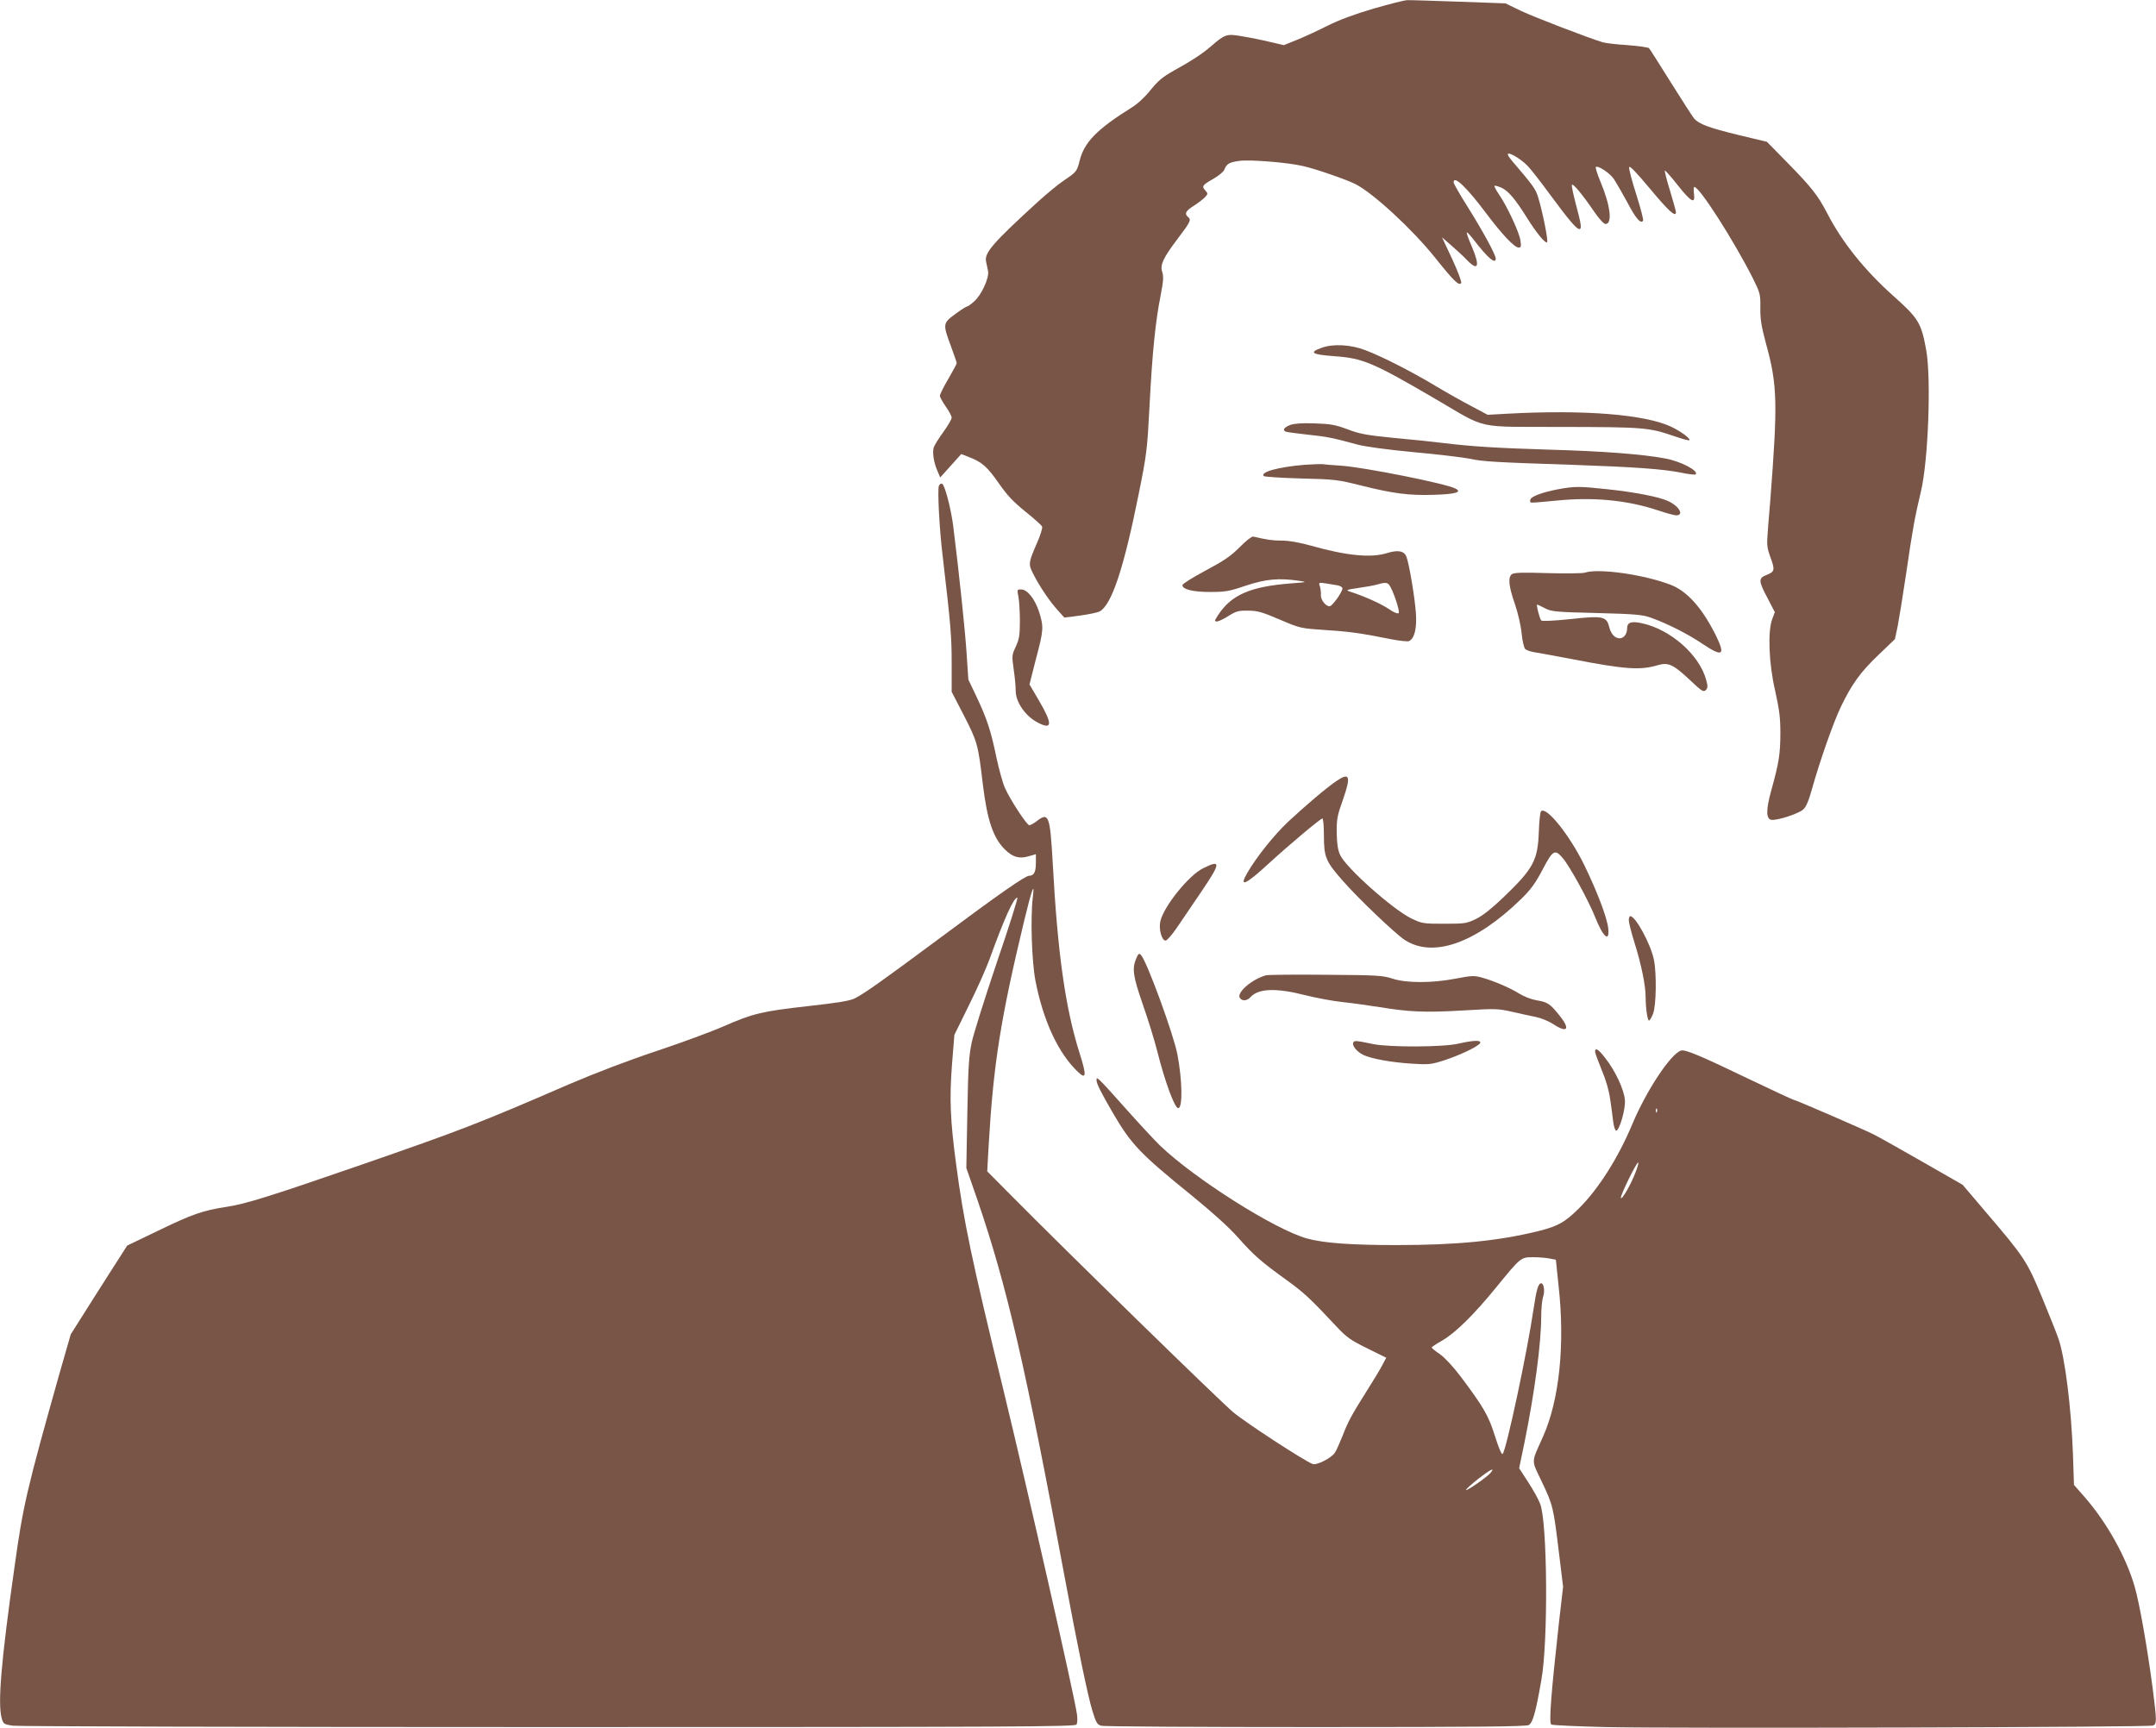
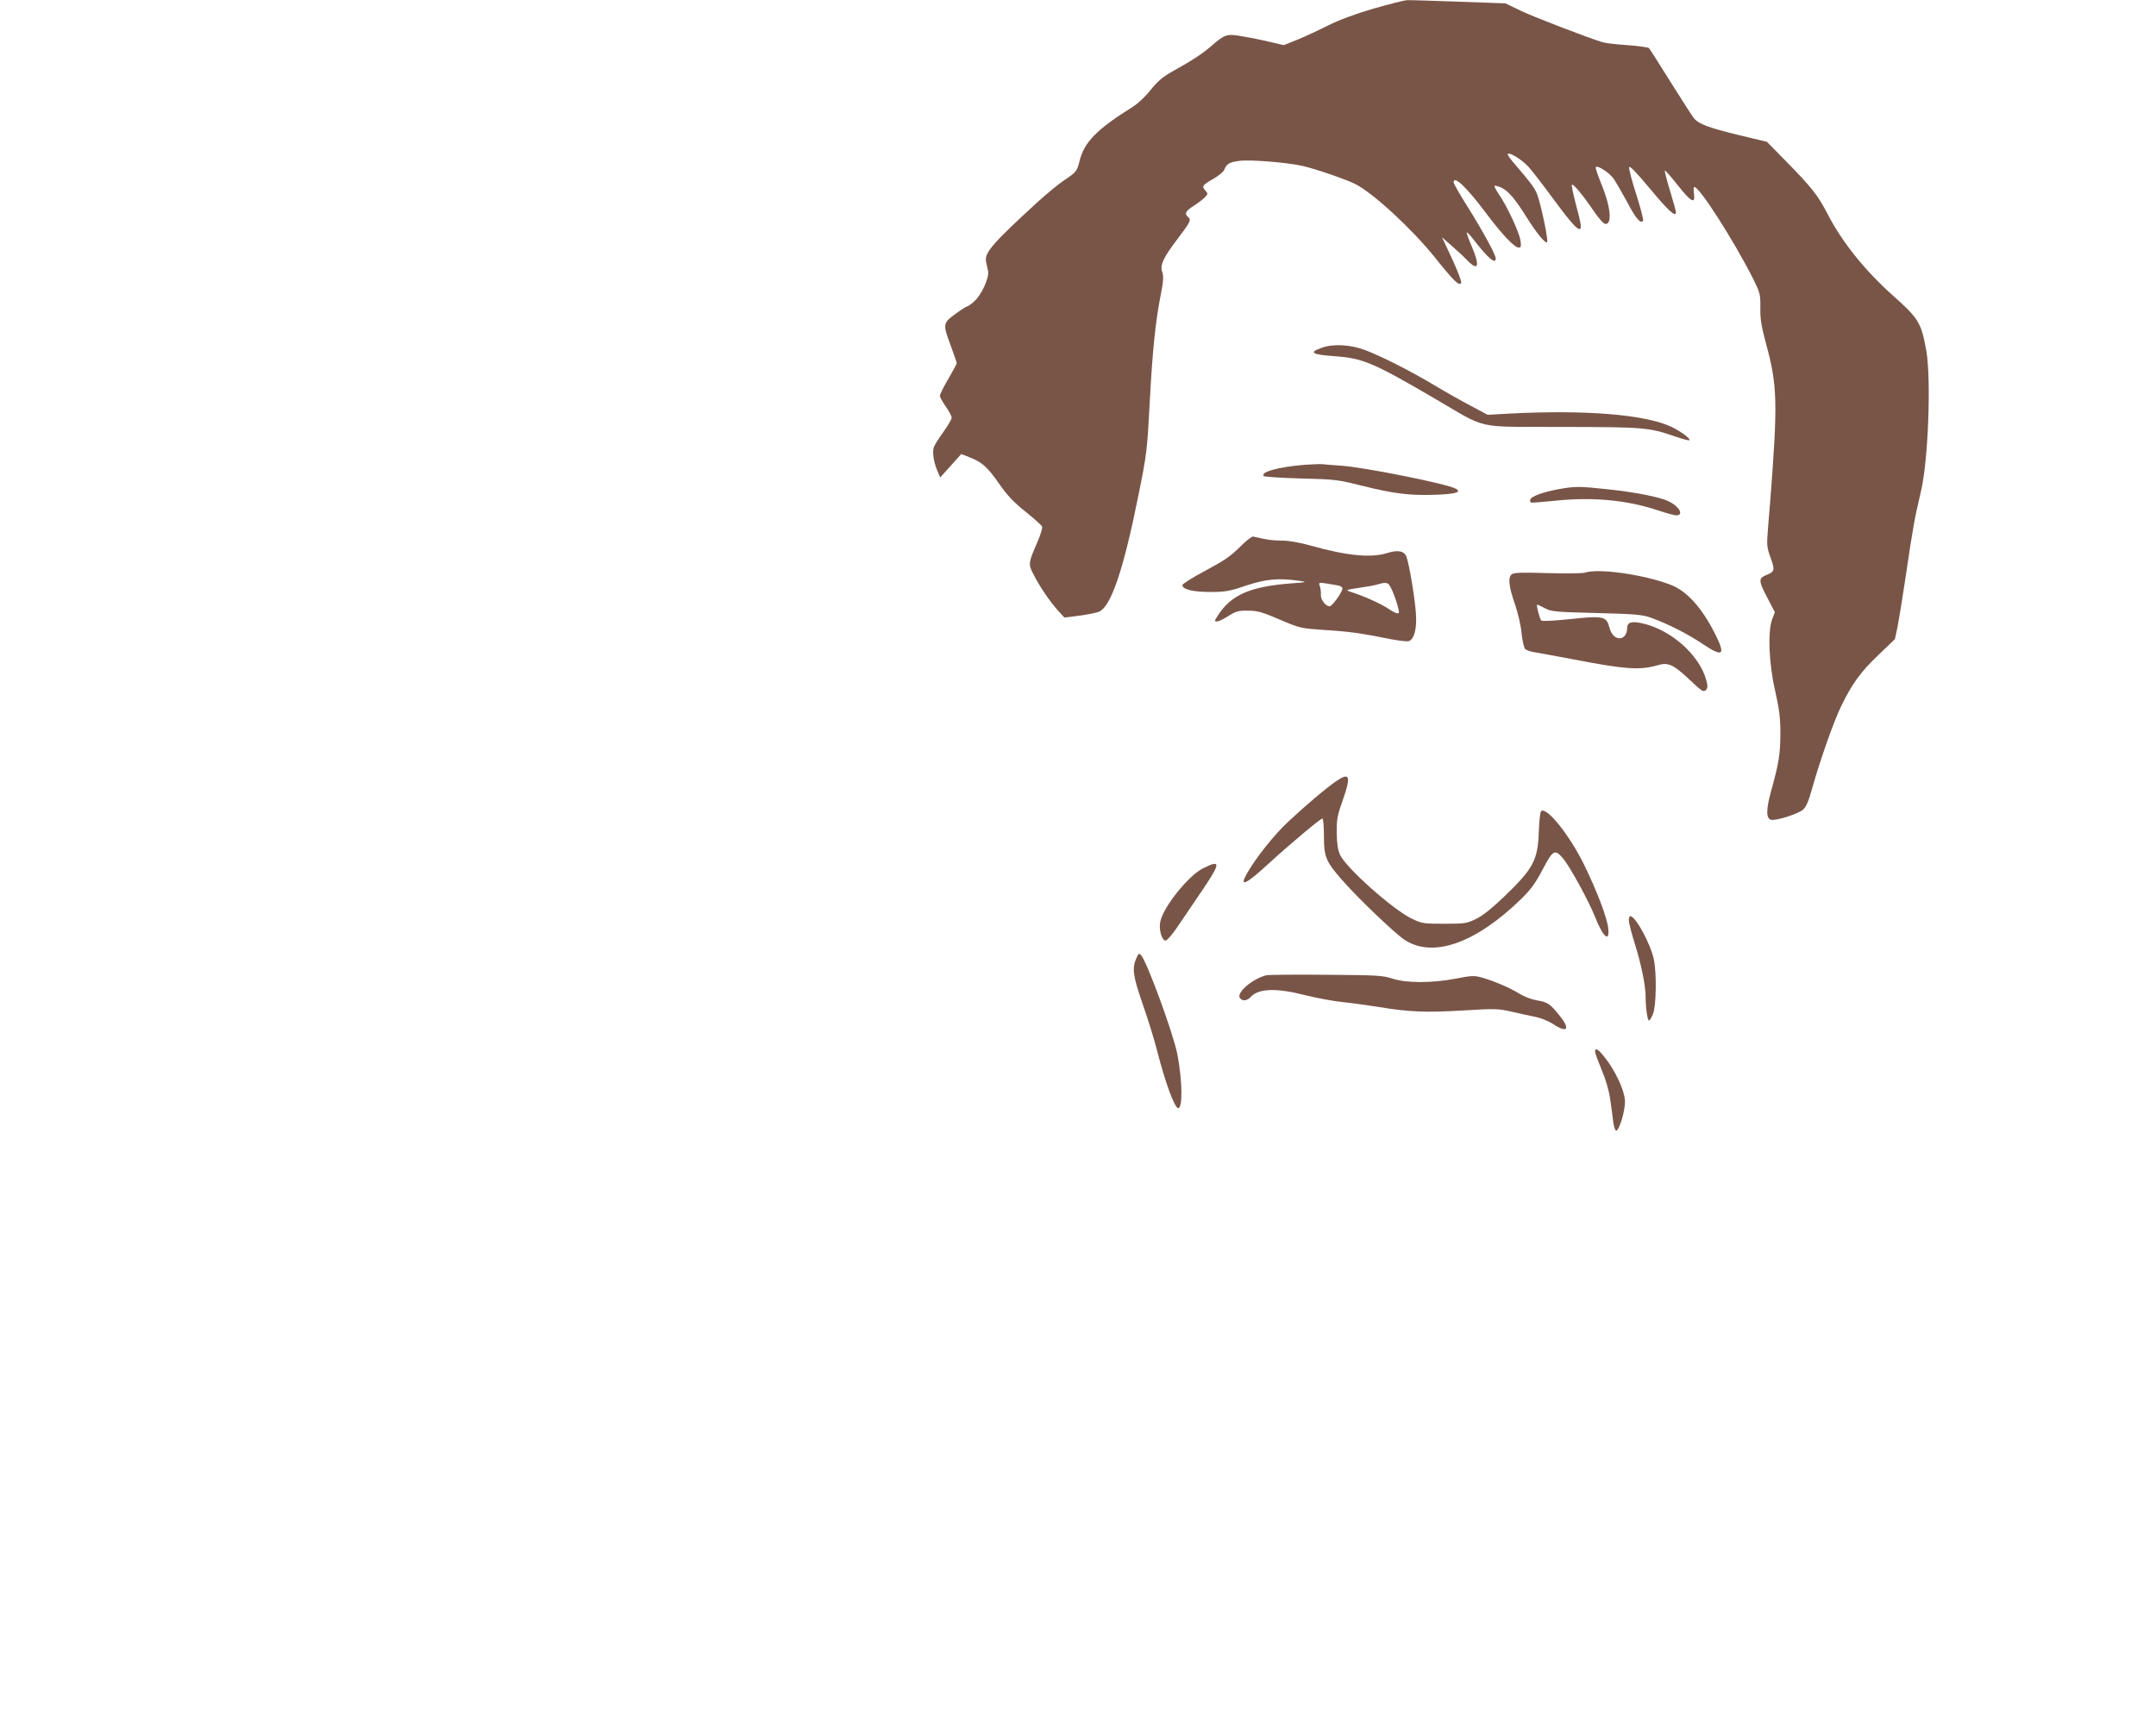
<svg xmlns="http://www.w3.org/2000/svg" version="1.0" width="1280pt" height="1026pt" viewBox="0 0 1280 1026" preserveAspectRatio="xMidYMid meet">
  <g transform="translate(0,1026) scale(0.1,-0.1)" fill="#795548" stroke="none">
    <path d="M8155 10209 c-113 -33 -203 -67 -270 -100 -55 -28 -137 -66 -181 -84 l-82 -33 -82 19 c-45 11 -119 26 -163 33 -94 17 -104 13 -183 -55 -55 -48 -116 -88 -228 -150 -62 -35 -91 -59 -134 -112 -32 -41 -77 -83 -111 -104 -210 -131 -285 -208 -312 -320 -15 -60 -20 -66 -92 -114 -33 -22 -102 -79 -155 -127 -268 -245 -318 -303 -308 -354 3 -16 9 -41 12 -57 8 -40 -39 -143 -83 -181 -18 -17 -38 -30 -42 -30 -5 0 -36 -20 -70 -45 -74 -54 -74 -60 -26 -189 19 -52 35 -98 35 -102 0 -5 -23 -47 -50 -94 -28 -47 -50 -92 -50 -100 0 -8 16 -37 35 -64 19 -27 35 -57 35 -66 0 -10 -23 -48 -50 -86 -28 -38 -53 -79 -57 -92 -8 -32 1 -89 22 -137 l17 -40 62 69 63 70 46 -18 c76 -29 109 -58 177 -156 51 -73 86 -110 158 -168 51 -41 96 -81 99 -89 3 -8 -10 -51 -30 -96 -52 -120 -53 -127 -21 -188 35 -70 98 -163 146 -215 l37 -41 94 12 c51 7 103 18 115 24 71 38 143 252 232 696 48 238 51 263 65 530 16 312 35 499 66 653 16 83 18 110 9 137 -14 42 6 84 90 195 77 101 83 115 65 130 -25 21 -17 37 34 69 26 17 56 40 66 51 17 19 17 21 1 39 -23 25 -18 32 49 70 31 18 60 42 64 54 13 35 31 44 91 52 66 8 288 -10 376 -31 76 -17 254 -79 309 -106 106 -53 341 -270 475 -438 112 -140 143 -170 155 -150 4 6 -20 69 -53 141 l-61 130 57 -50 c31 -27 73 -65 91 -85 69 -71 79 -36 27 85 -19 43 -31 79 -27 79 4 0 23 -21 43 -47 81 -105 128 -145 128 -108 0 23 -79 167 -168 309 -45 71 -82 136 -82 143 0 45 77 -28 196 -187 90 -120 165 -200 190 -200 14 0 16 7 11 41 -6 47 -80 206 -128 275 -17 25 -29 48 -26 51 3 2 22 -3 42 -12 41 -20 81 -67 151 -179 57 -91 109 -154 119 -144 8 7 -27 182 -53 266 -15 50 -29 69 -156 218 -16 19 -27 36 -24 40 11 11 85 -35 122 -76 20 -22 76 -94 123 -158 115 -156 162 -212 179 -212 16 0 13 24 -23 158 -13 51 -23 98 -21 104 5 13 64 -58 136 -164 28 -40 54 -68 64 -68 42 0 29 110 -29 248 -19 46 -32 86 -29 90 12 11 79 -32 106 -69 14 -21 50 -83 80 -138 51 -98 81 -133 95 -111 3 5 -15 75 -40 154 -26 80 -45 153 -43 163 2 12 39 -26 126 -130 108 -130 152 -170 152 -137 0 6 -16 63 -35 127 -20 63 -33 118 -31 120 2 3 37 -36 76 -86 81 -102 106 -115 97 -51 -3 22 -2 40 2 40 31 0 233 -316 348 -543 43 -87 45 -94 44 -175 -1 -67 6 -109 33 -210 69 -250 71 -352 25 -947 -7 -77 -14 -168 -16 -201 -4 -47 0 -75 16 -118 30 -80 28 -90 -19 -109 -52 -20 -51 -35 4 -139 l43 -83 -15 -40 c-28 -72 -21 -264 17 -427 25 -114 31 -158 31 -255 -1 -122 -8 -170 -54 -336 -32 -115 -32 -170 1 -175 33 -5 160 36 188 61 18 16 33 51 54 127 46 164 128 397 171 485 64 133 116 205 221 305 l99 95 16 75 c8 41 31 181 50 310 39 269 53 343 88 490 44 181 62 671 32 840 -30 165 -45 189 -201 328 -165 148 -299 315 -385 482 -58 111 -92 155 -246 312 l-114 116 -171 41 c-172 42 -230 63 -261 97 -9 11 -71 107 -138 214 -67 107 -125 199 -130 204 -5 5 -62 13 -127 18 -65 4 -131 12 -148 17 -83 25 -401 147 -484 186 l-93 45 -277 10 c-152 5 -289 10 -306 9 -16 0 -106 -23 -200 -50z" />
    <path d="M7847 8195 c-79 -28 -60 -40 75 -50 168 -12 227 -36 595 -251 322 -188 231 -167 758 -169 484 -1 514 -3 665 -55 46 -16 87 -27 90 -24 8 9 -50 52 -106 79 -155 74 -513 103 -966 79 l-126 -7 -105 56 c-57 30 -151 83 -207 117 -131 79 -312 172 -412 210 -87 34 -192 40 -261 15z" />
-     <path d="M7661 7737 c-40 -15 -50 -33 -24 -41 10 -3 68 -10 128 -17 110 -11 153 -20 295 -59 45 -12 175 -30 335 -45 143 -13 292 -31 332 -39 77 -17 151 -21 608 -36 370 -13 536 -25 643 -46 45 -10 85 -14 89 -11 20 21 -88 78 -182 95 -133 25 -367 43 -685 52 -319 10 -454 18 -637 40 -44 6 -170 19 -280 29 -171 17 -210 24 -283 52 -73 27 -101 32 -195 35 -74 3 -121 -1 -144 -9z" />
    <path d="M7744 7500 c-156 -13 -264 -43 -241 -67 5 -4 104 -11 220 -14 201 -5 219 -7 358 -42 192 -48 285 -60 435 -55 127 4 166 16 125 37 -53 29 -549 128 -681 136 -47 3 -96 7 -110 9 -14 1 -61 -1 -106 -4z" />
-     <path d="M5574 7375 c-9 -23 3 -256 22 -412 48 -411 54 -478 54 -639 l0 -172 74 -143 c79 -155 83 -169 111 -406 26 -214 62 -320 132 -388 46 -45 85 -56 141 -39 l42 12 0 -52 c0 -54 -12 -76 -40 -76 -23 0 -177 -107 -530 -370 -346 -257 -448 -329 -505 -358 -30 -15 -99 -26 -277 -46 -276 -31 -328 -44 -502 -120 -70 -31 -249 -97 -396 -146 -171 -57 -360 -129 -526 -200 -530 -230 -640 -272 -1234 -478 -538 -186 -682 -231 -795 -248 -143 -22 -205 -44 -409 -143 l-181 -87 -168 -263 -167 -264 -65 -226 c-195 -692 -218 -788 -269 -1156 -80 -564 -100 -809 -76 -897 10 -35 13 -37 68 -45 31 -4 1462 -8 3180 -8 2765 0 3124 2 3133 15 5 8 7 35 3 60 -13 101 -299 1359 -434 1915 -194 797 -238 1009 -284 1355 -34 256 -40 384 -24 590 l14 175 86 175 c48 96 103 220 123 275 88 243 143 365 165 365 5 0 -49 -172 -121 -382 -71 -211 -139 -426 -150 -478 -17 -80 -21 -146 -26 -420 l-6 -325 67 -193 c173 -506 283 -978 516 -2232 80 -429 138 -708 165 -797 22 -72 29 -84 53 -90 15 -5 587 -8 1272 -8 964 0 1250 3 1266 12 24 14 41 72 75 268 41 226 36 936 -7 1045 -9 25 -41 83 -71 129 l-54 83 31 149 c60 294 100 592 100 750 0 47 5 100 11 118 12 33 5 81 -11 81 -17 0 -28 -35 -45 -150 -37 -254 -162 -841 -184 -863 -6 -6 -23 35 -45 104 -38 122 -66 171 -203 354 -46 61 -95 113 -124 134 -27 18 -49 36 -49 40 0 3 28 22 62 41 78 45 186 151 320 315 147 180 146 180 221 180 34 0 78 -4 98 -8 l36 -7 16 -153 c39 -350 5 -679 -92 -897 -72 -161 -71 -134 -8 -267 67 -140 70 -155 102 -420 l25 -205 -25 -216 c-47 -425 -60 -593 -45 -602 7 -4 153 -11 324 -15 404 -9 3226 -1 3249 9 22 10 22 28 -3 223 -30 229 -78 505 -107 603 -50 174 -164 378 -295 529 l-65 74 -6 181 c-10 277 -47 574 -86 687 -10 30 -54 139 -97 244 -89 215 -105 240 -336 510 l-136 160 -239 137 c-131 75 -261 148 -289 162 -71 35 -466 206 -476 206 -5 0 -126 57 -271 126 -280 135 -373 174 -397 166 -62 -20 -207 -240 -290 -439 -83 -198 -201 -385 -318 -500 -82 -81 -123 -104 -239 -133 -235 -58 -482 -83 -843 -83 -270 0 -432 12 -530 39 -189 52 -667 354 -874 553 -32 31 -120 126 -196 211 -75 85 -147 164 -159 174 -19 17 -21 17 -21 2 0 -21 26 -72 98 -196 109 -186 158 -238 470 -491 119 -97 218 -186 273 -248 94 -106 134 -141 289 -253 100 -72 139 -108 296 -276 59 -63 83 -80 181 -128 l113 -56 -22 -41 c-11 -23 -51 -89 -88 -147 -95 -151 -116 -189 -149 -275 -17 -42 -37 -88 -46 -101 -20 -31 -108 -76 -132 -67 -50 19 -397 245 -472 308 -79 66 -1003 968 -1323 1292 l-137 138 9 160 c28 479 71 748 211 1330 45 186 63 234 51 140 -15 -126 -7 -383 16 -502 47 -238 136 -428 251 -537 51 -49 53 -23 10 112 -84 266 -130 590 -159 1127 -16 283 -24 304 -94 250 -18 -14 -38 -25 -45 -25 -15 0 -114 152 -145 222 -13 29 -35 109 -50 179 -33 160 -56 229 -117 359 l-50 105 -10 150 c-8 129 -43 466 -79 755 -13 107 -51 252 -67 258 -7 2 -16 -4 -19 -13z m4263 -3717 c-3 -8 -6 -5 -6 6 -1 11 2 17 5 13 3 -3 4 -12 1 -19z m-127 -359 c-26 -70 -82 -167 -87 -152 -5 13 96 218 103 210 3 -2 -4 -29 -16 -58z m-861 -1785 c-20 -24 -139 -107 -145 -101 -3 3 30 32 72 66 74 57 103 71 73 35z" />
    <path d="M9251 7355 c-90 -17 -157 -41 -165 -60 -3 -8 -2 -16 2 -19 4 -2 70 3 147 11 220 23 423 4 607 -57 50 -17 99 -30 109 -30 49 0 19 54 -48 85 -51 24 -197 53 -360 70 -167 18 -194 18 -292 0z" />
    <path d="M7360 7011 c-53 -53 -92 -80 -203 -139 -75 -40 -137 -79 -137 -86 0 -26 62 -41 165 -41 89 0 113 4 213 38 118 39 194 46 317 28 47 -7 44 -8 -50 -15 -245 -19 -358 -69 -437 -194 -18 -29 -19 -32 -3 -32 10 0 41 15 69 33 45 28 59 32 116 31 55 0 83 -8 188 -53 122 -52 123 -52 270 -62 141 -9 204 -17 393 -55 48 -9 94 -14 103 -11 33 13 49 75 42 167 -6 91 -40 292 -56 334 -13 35 -51 42 -115 22 -95 -30 -239 -16 -452 44 -68 19 -130 30 -172 30 -57 0 -89 5 -171 24 -8 2 -44 -26 -80 -63z m583 -227 c15 -3 27 -11 27 -18 0 -21 -61 -106 -76 -106 -24 0 -54 39 -52 68 1 15 -2 38 -6 51 -8 22 -7 23 35 17 24 -4 56 -9 72 -12z m304 4 c22 -28 66 -159 57 -168 -6 -6 -29 3 -62 26 -47 31 -145 75 -227 101 -27 9 -23 11 50 22 44 6 94 15 110 20 43 13 61 13 72 -1z" />
    <path d="M9410 6860 c-14 -5 -114 -6 -222 -3 -152 5 -201 3 -213 -7 -23 -19 -18 -71 19 -177 19 -56 36 -131 40 -176 4 -43 14 -83 21 -91 8 -7 36 -17 62 -20 26 -4 127 -23 223 -41 305 -59 397 -66 501 -35 64 19 94 4 192 -88 70 -66 80 -73 94 -60 12 13 13 22 3 59 -40 151 -213 303 -385 339 -62 13 -85 4 -85 -32 0 -32 -19 -58 -44 -58 -29 0 -52 25 -63 70 -16 60 -39 65 -229 44 -100 -10 -168 -14 -174 -8 -9 10 -31 94 -24 94 3 0 24 -10 47 -22 39 -20 62 -22 307 -28 232 -6 272 -10 322 -28 100 -36 220 -97 307 -156 120 -80 137 -68 75 57 -82 162 -170 259 -269 296 -162 61 -424 97 -505 71z" />
-     <path d="M6046 6718 c5 -24 9 -88 9 -144 0 -86 -4 -108 -24 -153 -24 -50 -24 -55 -13 -134 7 -46 12 -103 12 -128 0 -68 58 -152 132 -190 87 -45 88 -8 4 135 l-54 92 38 150 c46 173 47 190 20 278 -25 78 -70 136 -107 136 -25 0 -25 -1 -17 -42z" />
    <path d="M7935 5623 c-57 -38 -188 -149 -288 -243 -85 -80 -188 -210 -242 -303 -52 -90 -11 -72 130 58 121 111 305 265 316 265 5 0 9 -46 9 -102 0 -128 11 -153 112 -268 93 -106 308 -311 366 -350 168 -111 422 -22 693 242 59 58 85 94 128 176 60 115 72 121 118 68 40 -45 154 -253 193 -351 48 -121 87 -154 78 -67 -7 63 -65 217 -143 377 -88 179 -225 349 -256 318 -5 -5 -11 -58 -13 -119 -6 -172 -31 -220 -209 -391 -69 -66 -124 -110 -163 -129 -56 -27 -66 -29 -189 -29 -125 0 -132 1 -195 31 -110 53 -389 301 -424 378 -13 28 -19 66 -20 130 -1 81 3 103 37 198 49 140 40 164 -38 111z" />
    <path d="M7142 5104 c-85 -42 -233 -226 -253 -314 -11 -46 8 -115 31 -115 8 0 38 34 66 75 28 41 94 139 148 218 115 170 116 190 8 136z" />
    <path d="M9670 4796 c0 -13 15 -74 34 -134 40 -127 66 -254 66 -322 0 -64 11 -140 20 -140 4 0 15 18 24 40 19 48 22 239 5 322 -19 93 -109 258 -140 258 -5 0 -9 -11 -9 -24z" />
    <path d="M6745 4567 c-25 -59 -18 -104 40 -272 31 -88 69 -212 85 -275 47 -186 104 -340 125 -340 27 0 25 162 -5 320 -23 119 -181 552 -216 589 -12 13 -16 9 -29 -22z" />
    <path d="M7517 4469 c-86 -23 -180 -106 -155 -136 15 -19 42 -16 63 7 46 51 153 55 323 11 64 -16 164 -35 222 -41 58 -6 157 -20 220 -30 177 -29 272 -33 495 -20 194 12 210 11 293 -8 48 -11 112 -25 142 -31 30 -6 75 -25 100 -41 84 -56 105 -33 41 47 -57 72 -73 83 -136 93 -34 6 -76 22 -105 40 -54 34 -152 76 -224 96 -44 12 -62 11 -154 -7 -141 -27 -292 -27 -375 0 -57 19 -91 21 -395 23 -183 2 -343 0 -355 -3z" />
-     <path d="M8035 4071 c-11 -18 20 -56 59 -75 50 -23 164 -44 290 -52 98 -6 112 -5 190 20 97 32 208 85 214 104 5 17 -42 15 -130 -5 -88 -21 -407 -22 -503 -3 -106 22 -113 22 -120 11z" />
    <path d="M9470 4015 c0 -8 18 -57 39 -108 26 -61 43 -121 51 -177 7 -47 15 -107 18 -135 4 -27 12 -49 17 -49 20 3 56 127 52 181 -4 62 -58 177 -118 252 -40 52 -59 63 -59 36z" />
  </g>
</svg>